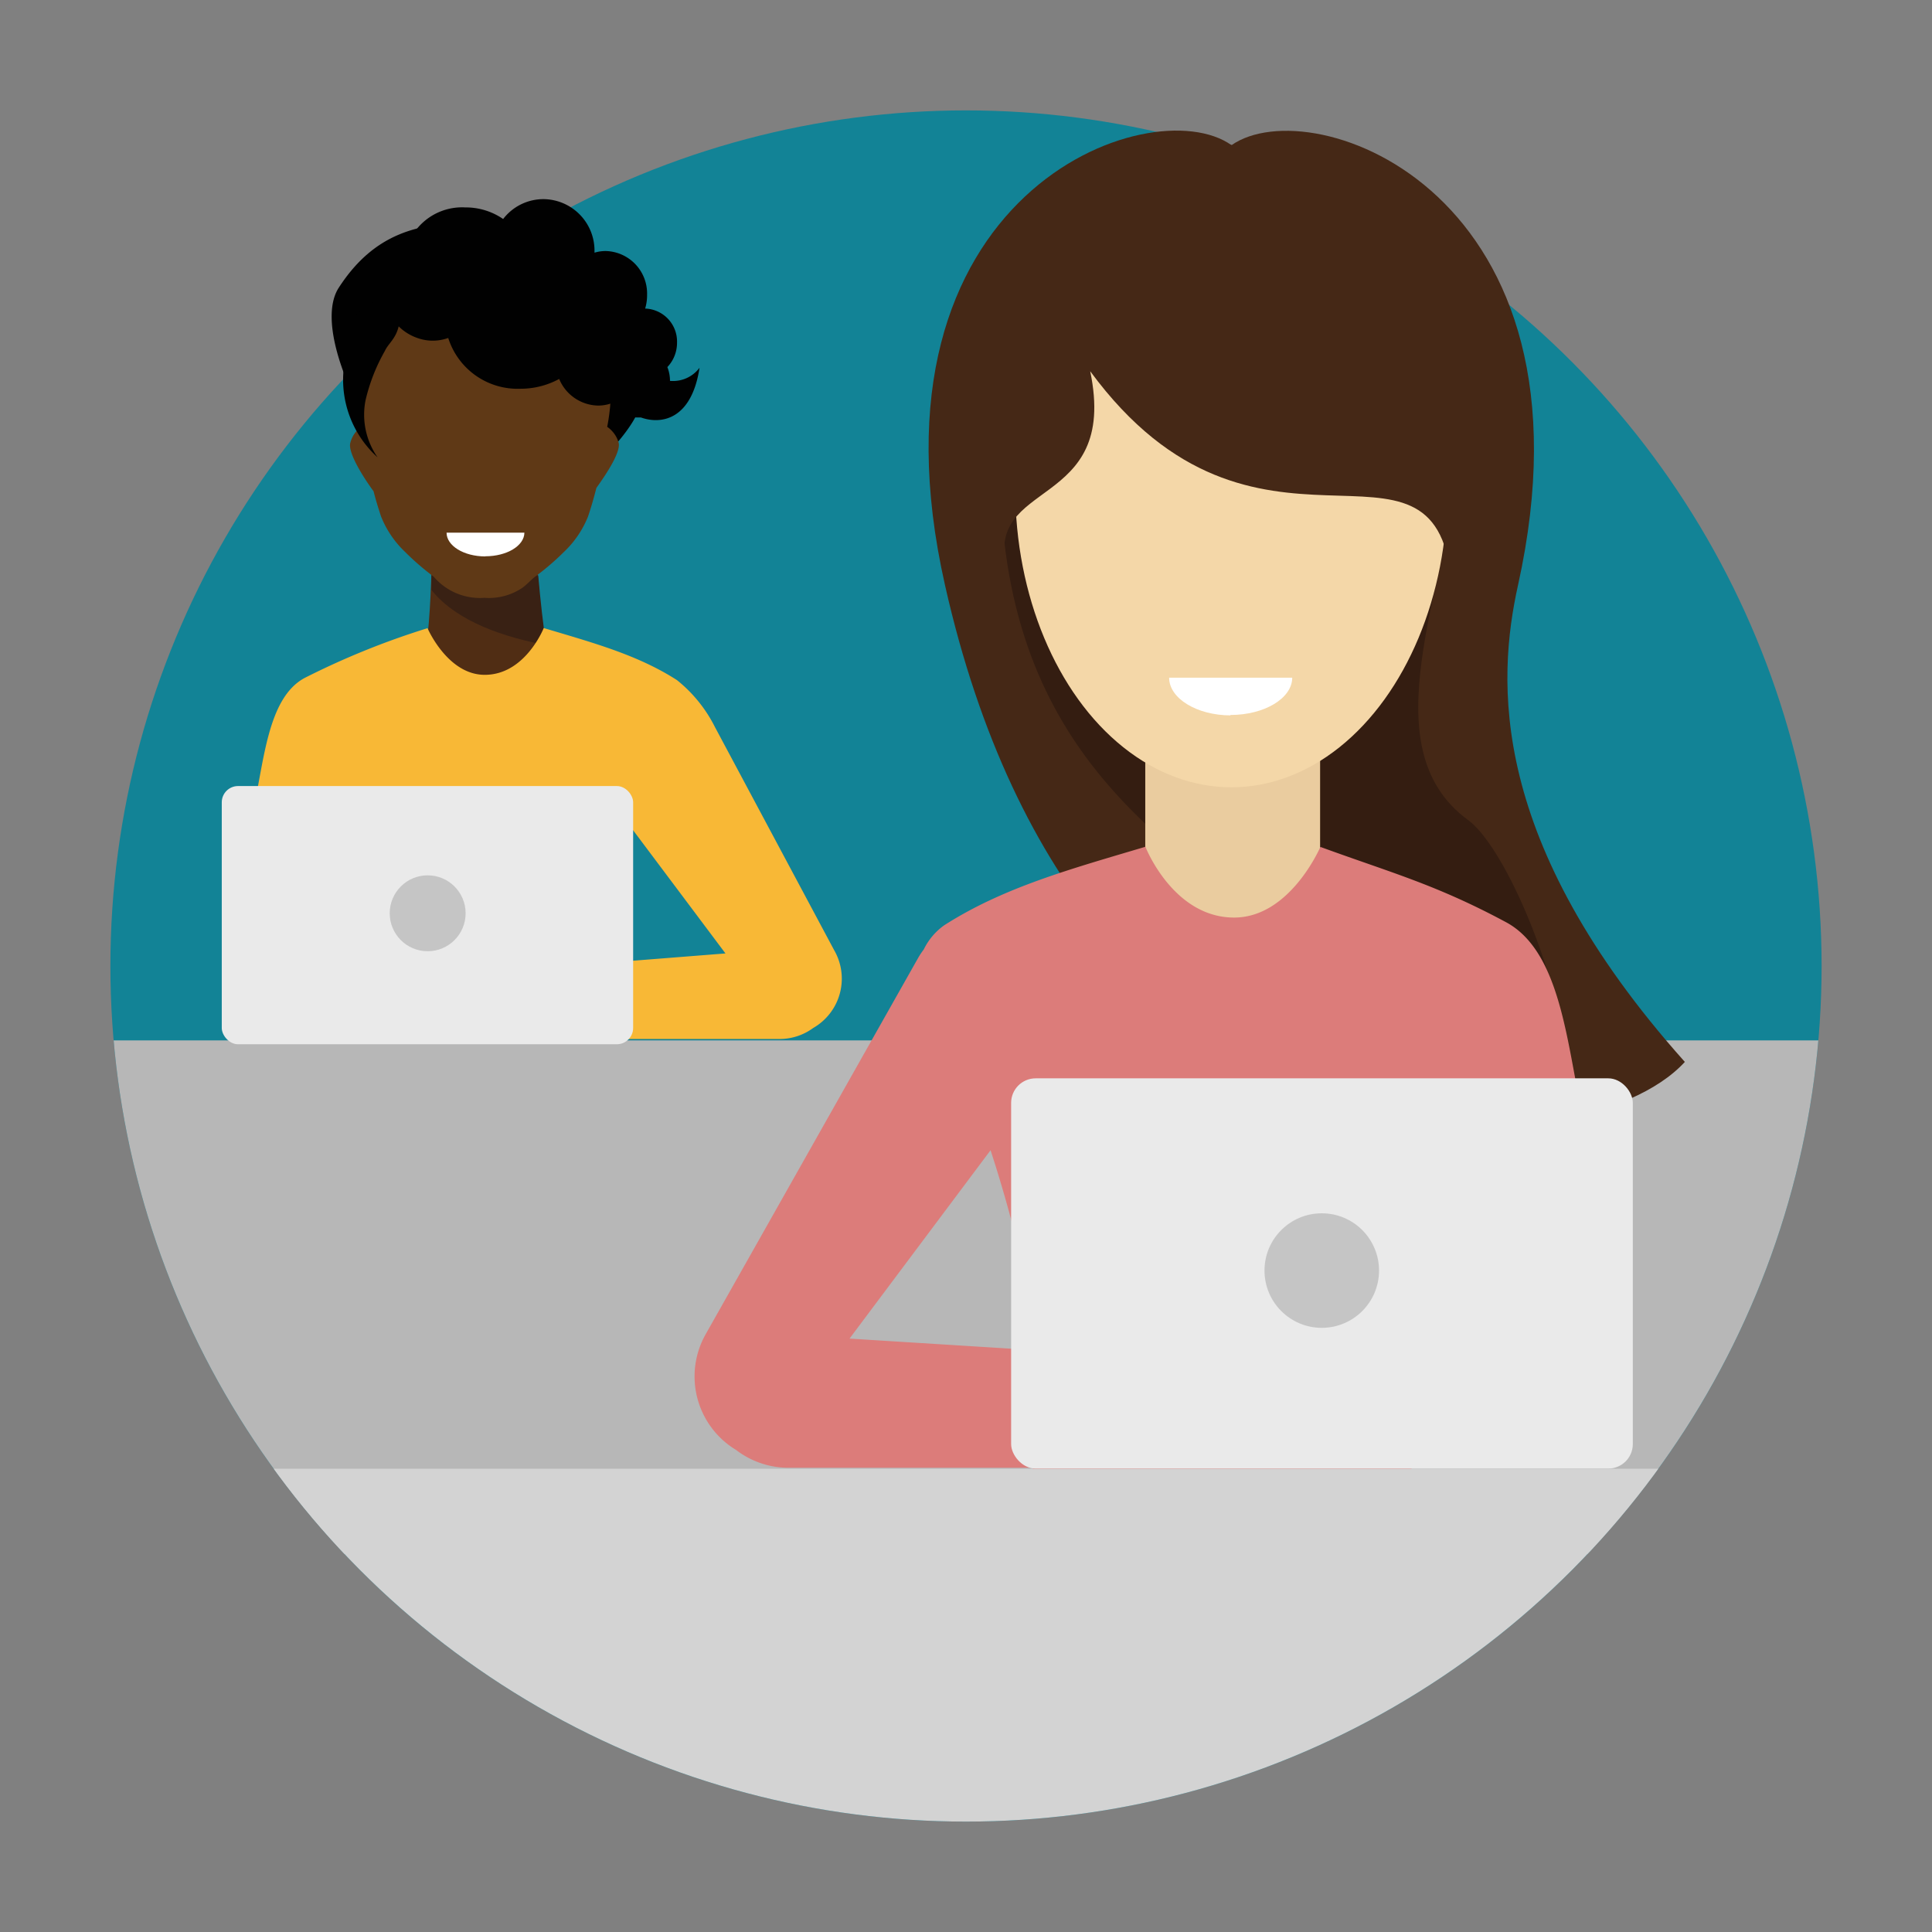
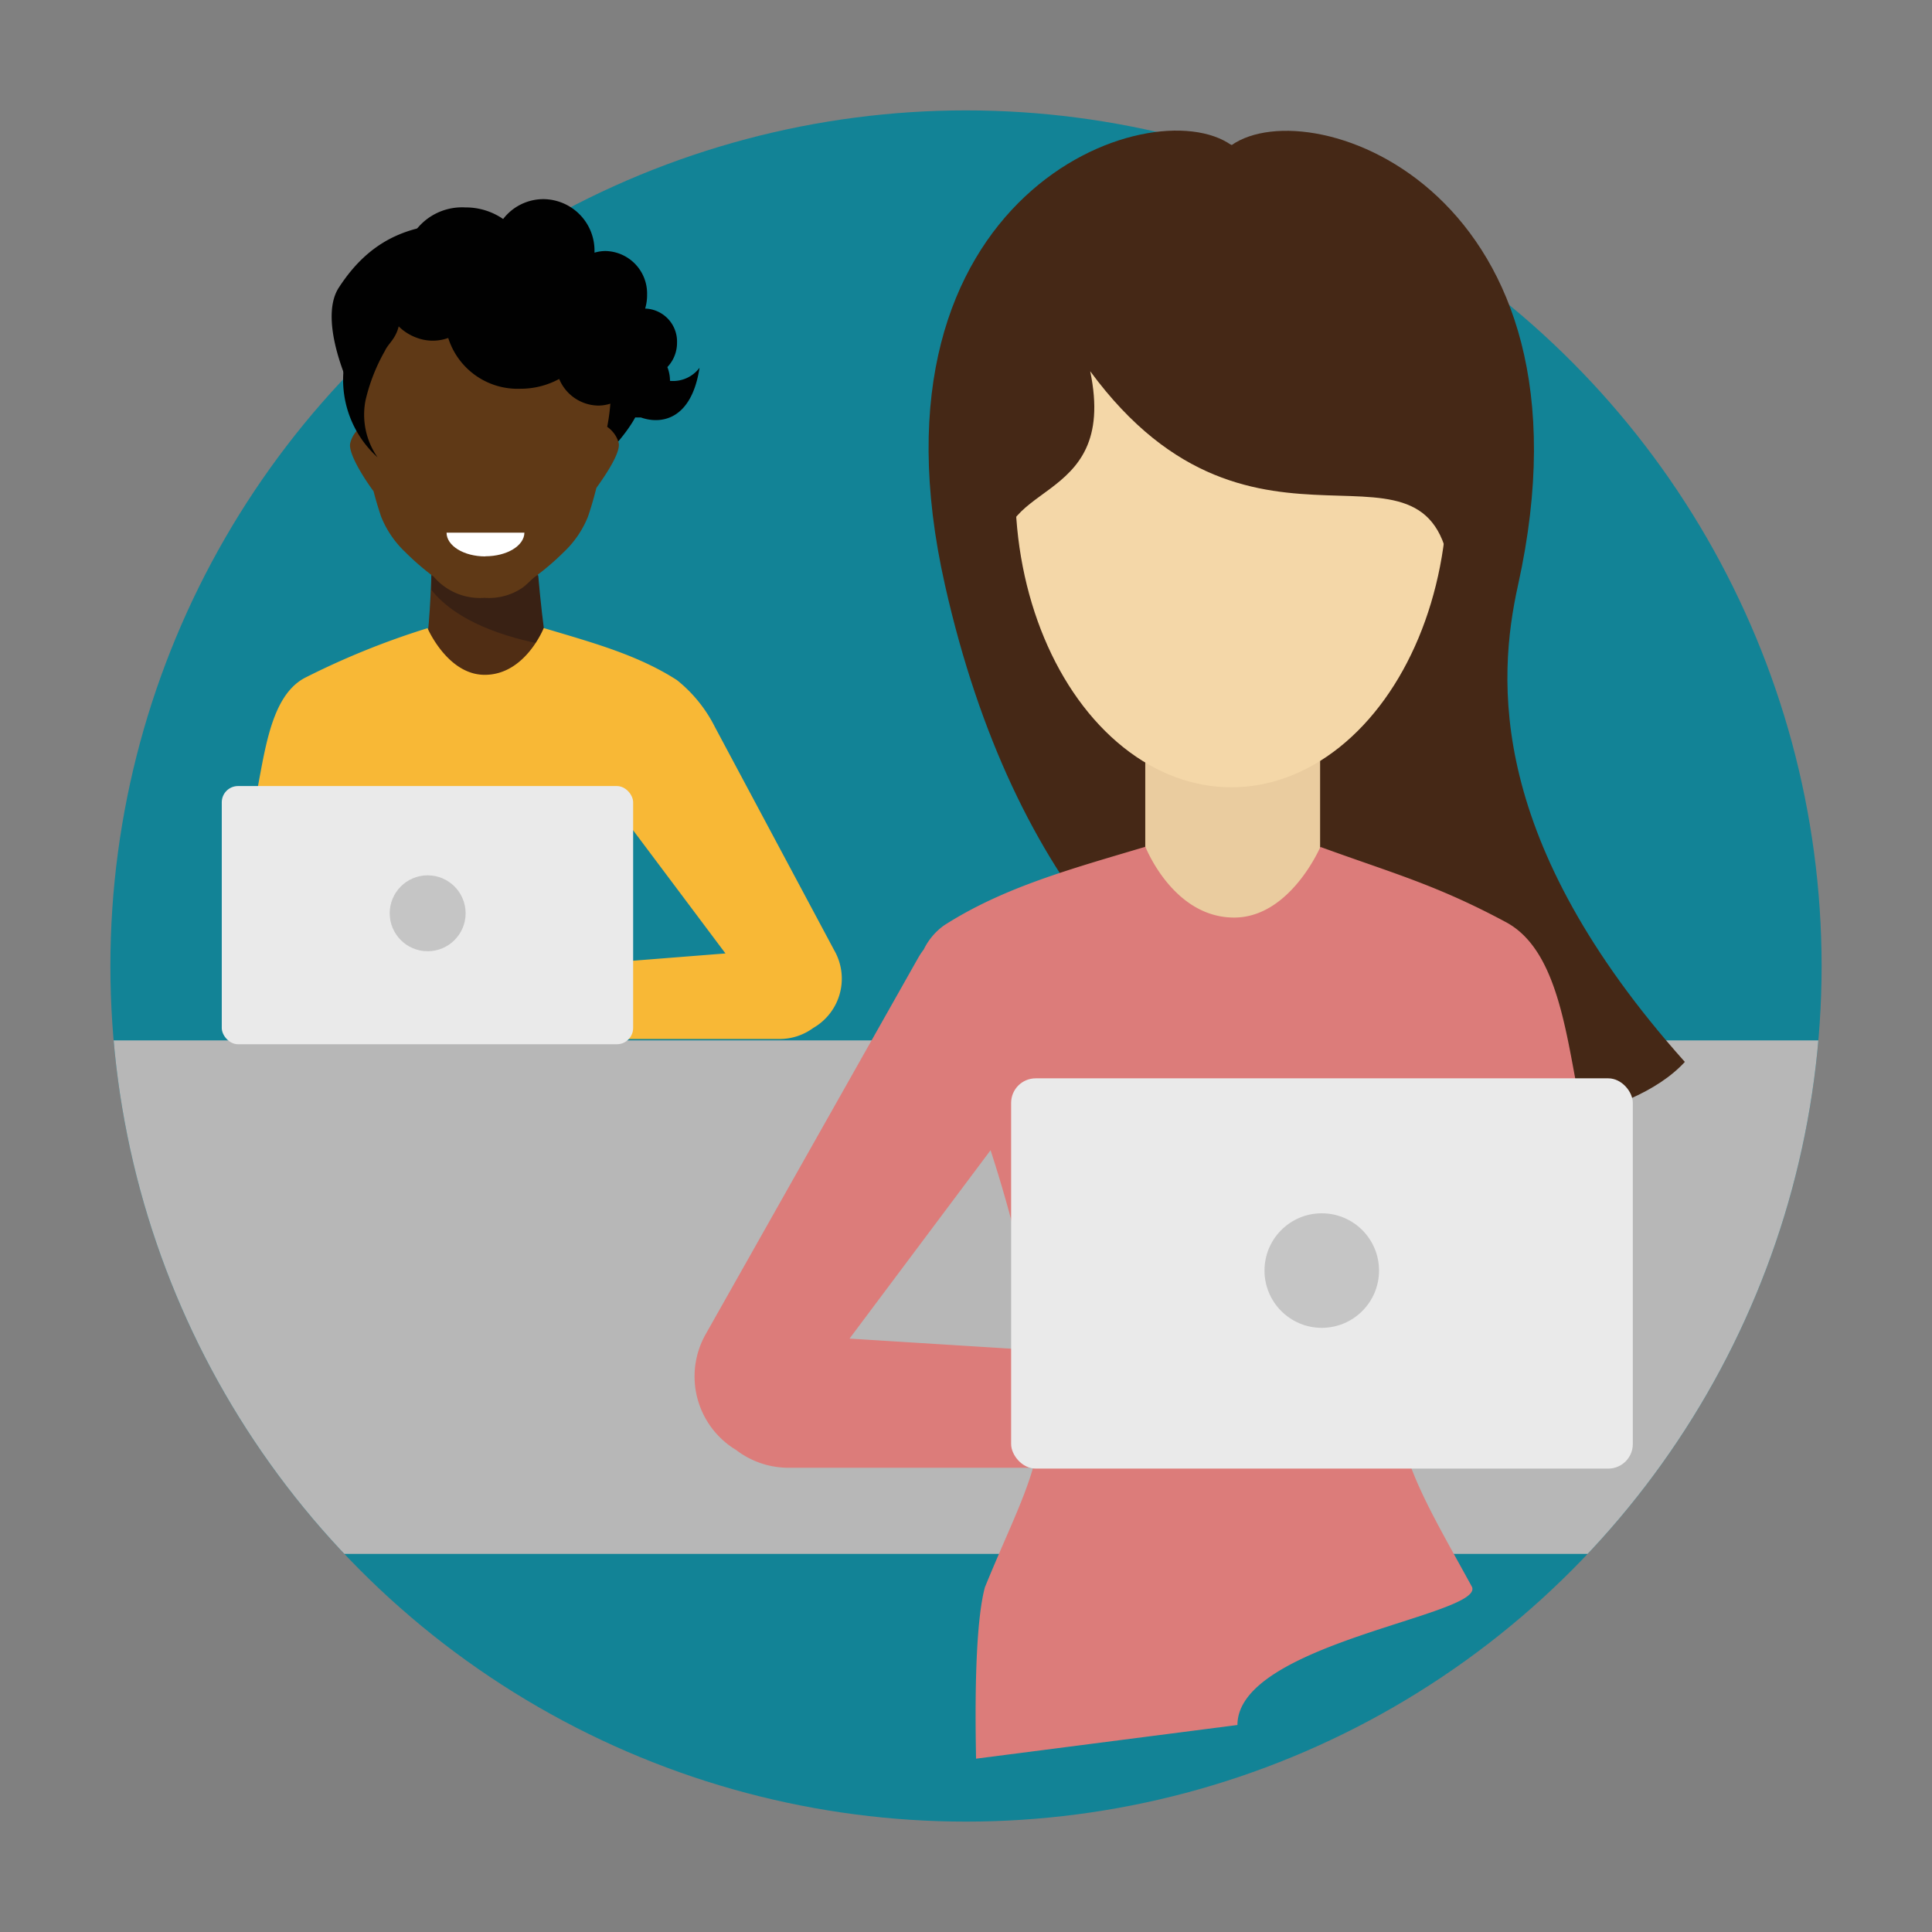
<svg xmlns="http://www.w3.org/2000/svg" width="140" height="140" viewBox="0 0 140 140">
  <rect x="0" y="0" width="140" height="140" fill="#808080" stroke="none" />
  <defs>
    <clipPath id="a">
      <circle cx="70" cy="70" r="62" fill="none" />
    </clipPath>
  </defs>
  <title>reasons-higher-engagement</title>
  <circle cx="70" cy="70" r="62" fill="#128396" />
  <g clip-path="url(#a)">
    <rect x="5.62" y="75.39" width="126.18" height="37.21" fill="#b7b7b7" />
  </g>
  <path d="M110,42.41c6.3-28.45-14.91-36-20.76-31.89C83.4,6.36,62.06,14,68.48,42.41c10,44.39,46.07,42.81,53.61,34.54C107.78,60.93,108.49,49.23,110,42.41Z" fill="#452816" />
-   <path d="M105.67,33c-.74,9.63-6.55,21.12.72,26.43,3.49,2.55,9.27,17.84,6.2,21.8-7.27.24-7.77.37-18.67-11.94-6-6.79-19.09-11.7-21.16-30.18-1.39-12.47,5.8-22.67,14.87-22.67S106.63,20.45,105.67,33Z" fill="#341d11" />
  <rect x="82.99" y="43.65" width="12.67" height="25.95" fill="#eacc9f" />
  <ellipse cx="89.23" cy="35.41" rx="15.66" ry="21.64" fill="#f4d7a8" />
  <path d="M73,41.34c-1.85-6.71,8.12-4.28,6-14.44C91,43.22,103.93,29.52,105.16,42c6.47-16.78-1-33.26-15.82-31.45C86,9,65.89,15.5,73,41.34Z" fill="#452816" />
  <path d="M105.48,82.43c.14-.39.27-.78.39-1.15h8.91c-1.21-5.13-1.54-12.24-5.64-14.45-5.08-2.73-8.28-3.57-13.46-5.46,0,0-2.19,5.12-6.25,5.12C85,66.49,83,61.36,83,61.36c-5.4,1.61-10.27,2.93-14.58,5.69a4.61,4.61,0,0,0-1.48,1.75,5.84,5.84,0,0,0-.4.6L51.16,96.64a6.22,6.22,0,0,0,2.18,8.43,6.24,6.24,0,0,0,3.8,1.29H74.86c-.73,2.51-2,5-3.49,8.66-.57,2.12-.76,6.56-.64,12.42L89.67,125c0-5.92,17.83-7.94,17-10C100.68,104.05,98.45,101.93,105.48,82.43Zm-33.7.92a98.76,98.76,0,0,1,3.54,14.51L61.56,97Z" fill="#dc7c7a" />
  <rect x="73.27" y="78.14" width="45.05" height="28.28" rx="1.78" ry="1.78" fill="#eaeaea" />
  <circle cx="95.78" cy="92.07" r="4.15" fill="#5a5b5b" opacity="0.25" />
  <path d="M31.68,55.82c6.62.07,15.41-.46,18.22-1.78-.14-.68-8.94-3.76-9.49-4.48-1.24-1.64-1.65-10.75-1.65-12.06,0,0-2.3.15-3.53.15h0c-1.23,0-3.91-.15-3.91-.15,0,1.32,0,10.12-1,11.44S21,51.87,20.5,54.4c1.92,1,8,1.39,11.18,1.42" fill="#502d14" />
  <path d="M39,41.69c.18,2,.34,3.44.58,5.06-2.91-.56-6.41-1.63-8.32-4V41.7Z" fill="#392114" />
  <path d="M46.52,28.63a15,15,0,0,0-2.32-7.49,11.79,11.79,0,0,0-10-5c-3.87,0-7.08.75-9.64,4.69C21.89,24.87,30,38.26,34.73,38.26,39,38.26,46.69,31.39,46.52,28.63Z" fill="#010101" />
  <path d="M44.83,32.08A2.11,2.11,0,0,0,44,30.93h0A14.61,14.61,0,0,0,44.23,27c-.28-7-7.47-8-9.12-8h0c-1.64,0-8.84,1-9.12,8a14.61,14.61,0,0,0,.23,3.95h-.08a2.09,2.09,0,0,0-.76,1.16c-.18.76,1.11,2.71,1.69,3.49-.15-.58-.31-1.26-.45-2,.15.78.3,1.46.45,2,.21.82.41,1.42.54,1.82A7.22,7.22,0,0,0,29.36,40a18.68,18.68,0,0,0,2.06,1.78,4.41,4.41,0,0,0,3.69,1.54,4.33,4.33,0,0,0,2.75-.73c.39-.29.64-.6.94-.82A18.71,18.71,0,0,0,40.86,40a7.22,7.22,0,0,0,1.75-2.57c.13-.39.33-1,.54-1.82l.07-.26C43.89,34.42,45,32.77,44.83,32.08Z" fill="#5f3916" />
  <path d="M48.55,27.6a2.71,2.71,0,0,0-.19-1,2.55,2.55,0,0,0,.7-1.77,2.39,2.39,0,0,0-2.31-2.47h0a3.37,3.37,0,0,0,.14-1,3.08,3.08,0,0,0-3-3.17,2.79,2.79,0,0,0-.81.12s0-.08,0-.12a3.73,3.73,0,0,0-3.71-3.76,3.68,3.68,0,0,0-2.91,1.44,4.78,4.78,0,0,0-2.74-.84,4.22,4.22,0,0,0-4.45,4c0,.1,0,.19,0,.29a2.45,2.45,0,0,0-1.22,1.46c-.15.49-.86.4-.72.89-.11,0-.43.42-.57.48C24.93,23,25,25,24.88,27a7.58,7.58,0,0,0,2.48,6.14A5.39,5.39,0,0,1,26.49,29a13.26,13.26,0,0,1,1.4-3.57c.23-.52.78-.86,1-1.78a3.6,3.6,0,0,0,1.35.84,3.29,3.29,0,0,0,2.24,0,5.27,5.27,0,0,0,5.22,3.68,5.84,5.84,0,0,0,2.82-.71,3.12,3.12,0,0,0,2.83,1.93,2.94,2.94,0,0,0,.88-.14,2.35,2.35,0,0,0,1.89,1l.32,0c1.45.52,3.67.2,4.25-3.6A2.4,2.4,0,0,1,48.55,27.6Z" fill="#010101" />
  <path d="M35.17,40.31c1.56,0,2.82-.76,2.83-1.71l-5.64,0c0,.95,1.25,1.72,2.81,1.72" fill="#fff" />
  <path d="M60.45,68.86,51.81,52.69a10.22,10.22,0,0,0-2.76-3.41c-2.85-1.83-6.07-2.7-9.65-3.77,0,0-1.34,3.4-4.28,3.39-2.69,0-4.14-3.38-4.14-3.38a57,57,0,0,0-8.91,3.61c-2.71,1.46-2.93,6.16-3.73,9.56h6.09l.06.17c4.65,12.12,4.42,7.84.43,14.66-.21.51,3.19,1,7.29,1.29.81.56,2.22.48,3.69.48H56.49a4.12,4.12,0,0,0,2.44-.8h0A4.12,4.12,0,0,0,60.45,68.86Zm-14.8-9,6.92,9.23-7.24.57A73,73,0,0,1,45.65,59.87Z" fill="#f8b836" />
  <rect x="16.07" y="56.96" width="29.81" height="18.71" rx="1.18" ry="1.18" fill="#eaeaea" />
  <circle cx="30.99" cy="66.18" r="2.75" fill="#5a5b5b" opacity="0.25" />
  <g clip-path="url(#a)">
-     <rect x="6.62" y="106.43" width="126.18" height="26.62" fill="#d3d3d3" />
-   </g>
-   <path d="M89.16,51.81c2.46,0,4.47-1.2,4.48-2.7l-8.92,0c0,1.5,2,2.72,4.44,2.73" fill="#fff" />
+     </g>
</svg>